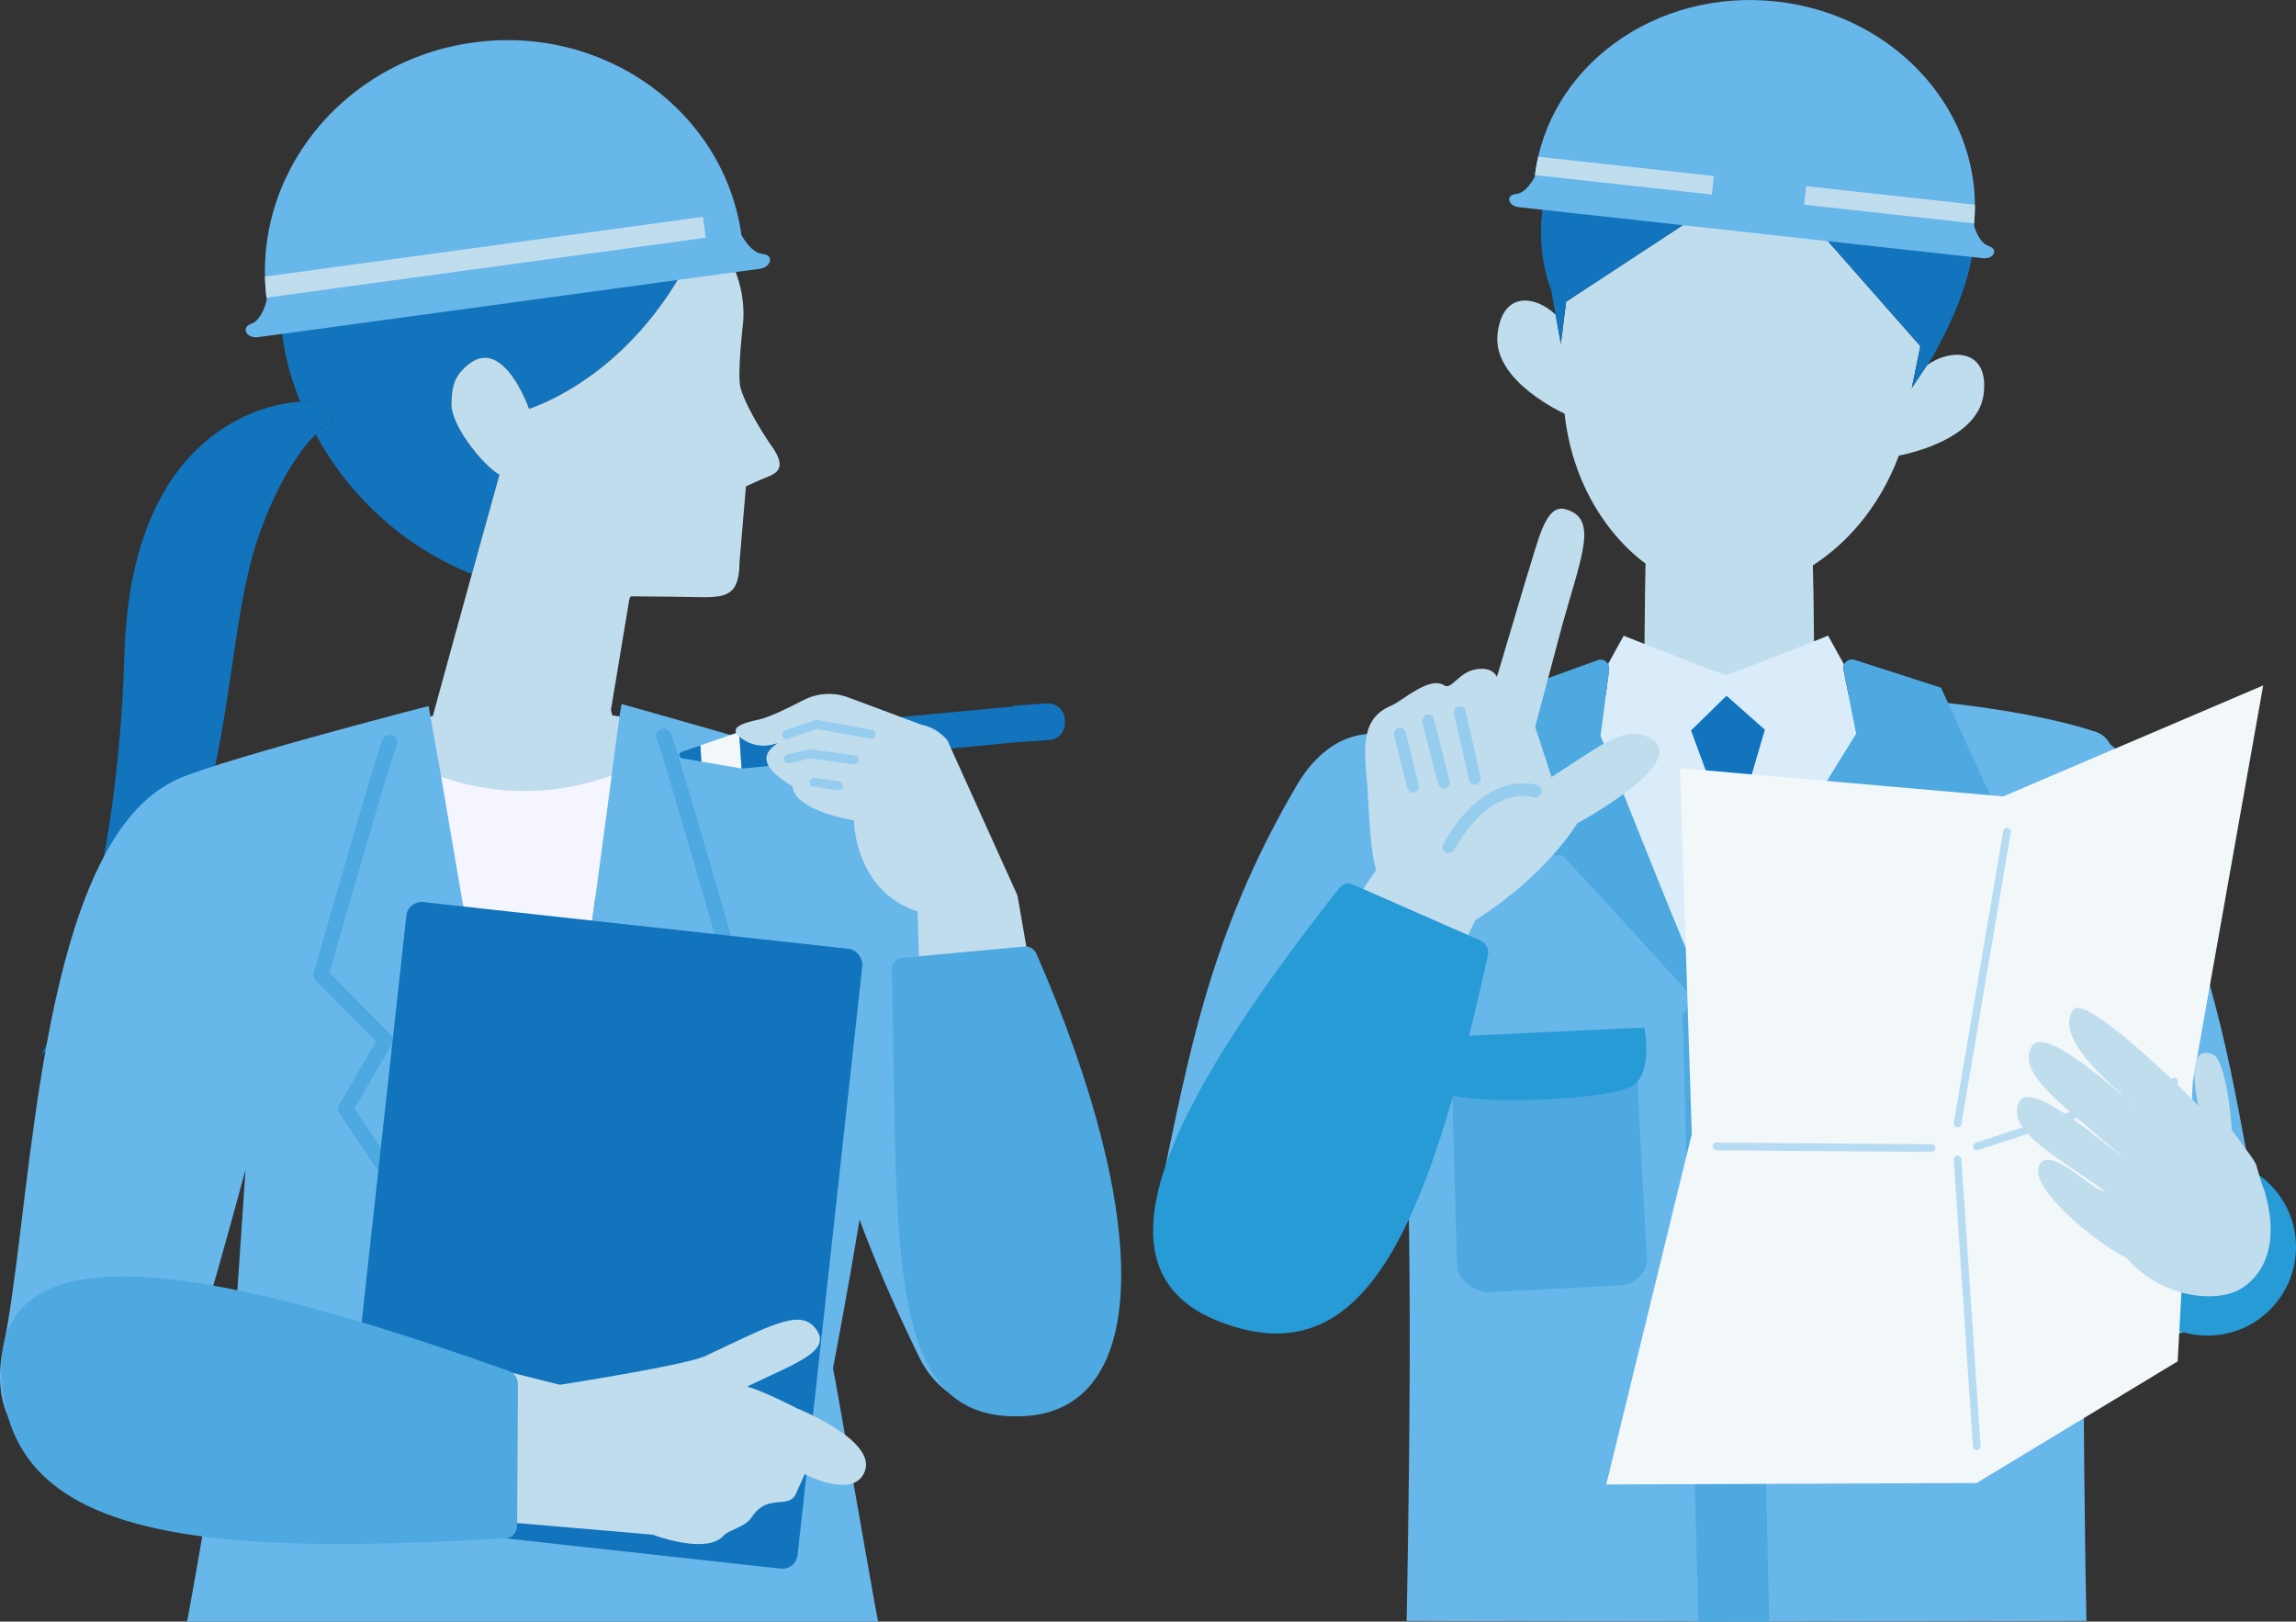
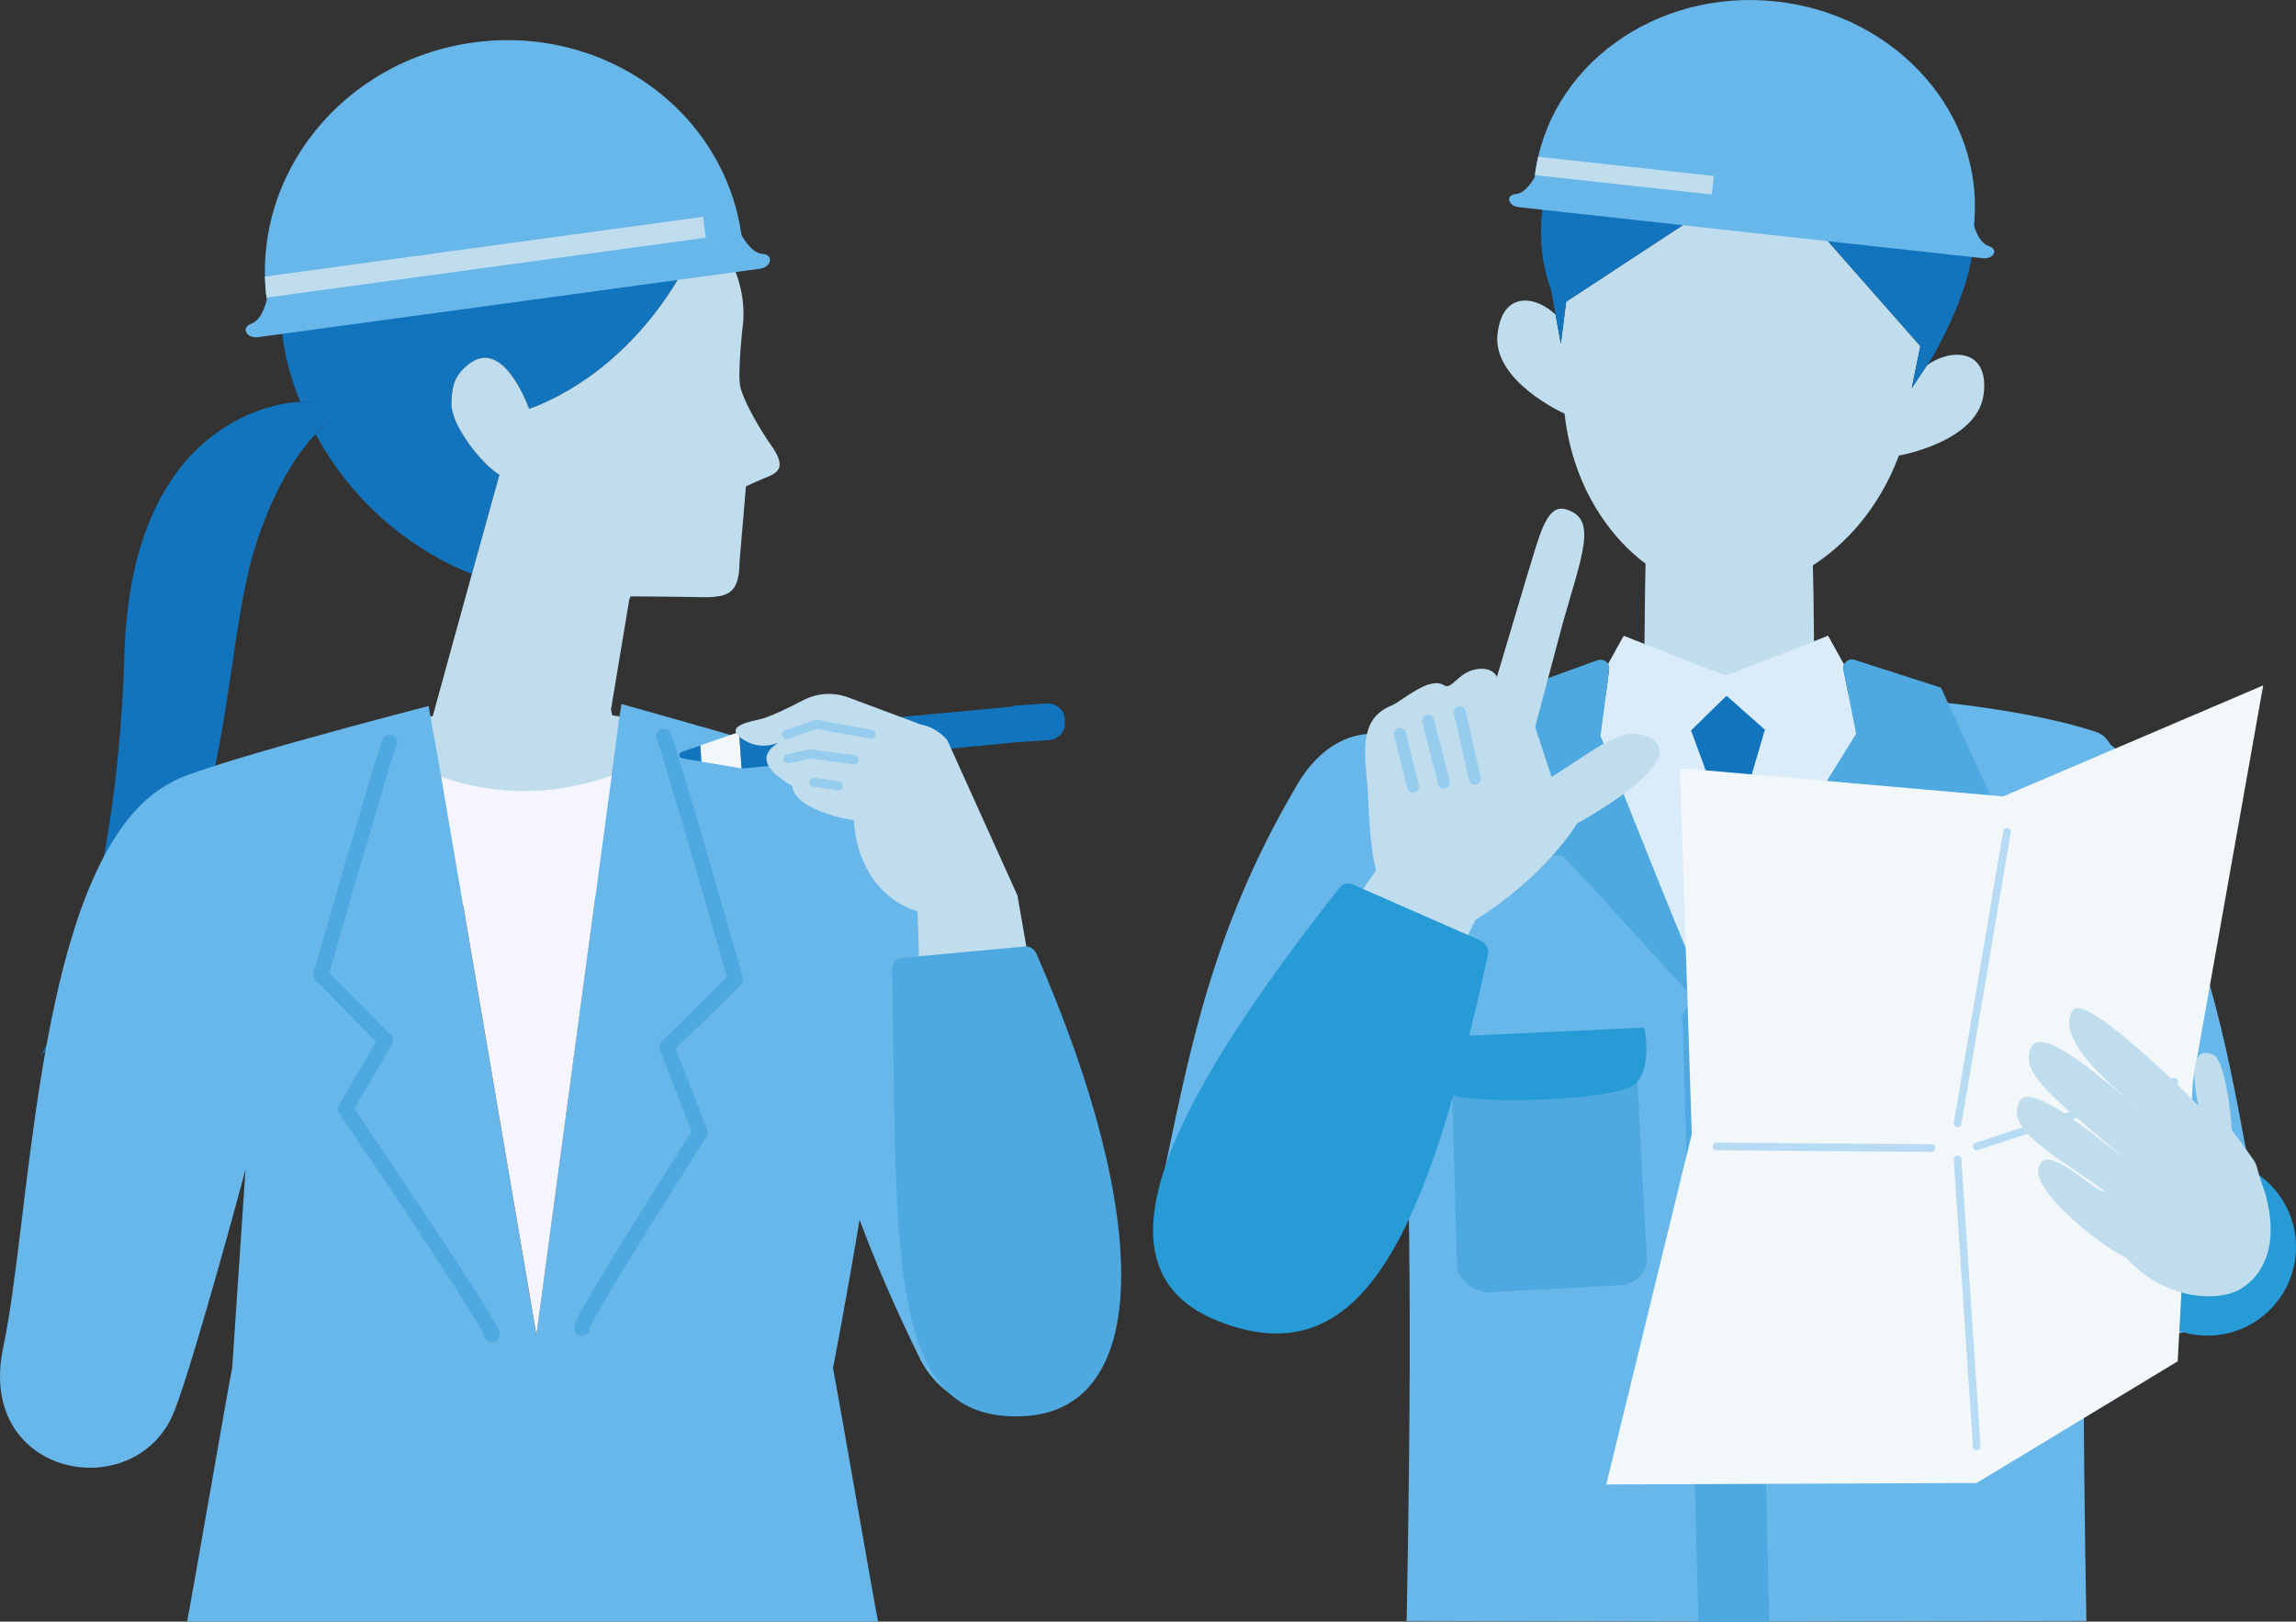
<svg xmlns="http://www.w3.org/2000/svg" id="_レイヤー_2" width="294.6" height="208.06" viewBox="0 0 294.6 208.06">
  <rect x="0" y="0" width="294.6" height="208.06" fill="#333333" stroke="none" />
  <defs>
    <style>.cls-1{fill:#f5f5ff;}.cls-2{fill:#4da9e0;}.cls-3{fill:#1274bc;}.cls-4,.cls-5{fill:none;}.cls-6{clip-path:url(#clippath-1);}.cls-7{fill:#daecf9;}.cls-5{stroke:#b6dbf2;stroke-linecap:round;stroke-linejoin:round;stroke-width:.98px;}.cls-8{fill:#68b7ea;}.cls-9{fill:#96cced;}.cls-10{fill:#279bd6;}.cls-11{fill:#f2f7f9;}.cls-12{fill:#c0ddee;}.cls-13{clip-path:url(#clippath);}</style>
    <clipPath id="clippath">
      <path class="cls-4" d="M255.16,31.56c-1.32-.42-1.89-2.66-1.89-2.66h0c1.48-14.17-9.85-27.01-25.36-28.71-15.51-1.7-29.35,8.37-30.99,22.52h0s-1.05,2.07-2.42,2.19-.99,1.53.36,1.68c1.06.12,20.05,2.2,28.04,3.08,2.15.24,3.51.39,3.51.39,7.99.88,26.98,2.96,28.04,3.08,1.35.15,2.04-1.14.72-1.56Z" />
    </clipPath>
    <clipPath id="clippath-1">
      <path class="cls-4" d="M97.84,32.58c-1.5-.11-2.7-2.42-2.7-2.42h0c-2.26-15.94-17.62-27-34.39-24.71-16.77,2.29-28.61,17.05-26.52,33.02h0s-.54,2.55-1.96,3.05-.63,1.94.83,1.74c1.15-.16,21.67-2.95,30.31-4.13,2.32-.32,3.79-.52,3.79-.52,8.64-1.18,29.16-3.98,30.31-4.13,1.46-.2,1.83-1.8.33-1.9Z" />
    </clipPath>
  </defs>
  <g id="PC_x5F_本気のカビ対策">
    <path class="cls-12" d="M247.26,46.84h0s-1.96,2.94-1.96,2.94h0s.98-4.77.98-4.77l.12-.6h0l-19.83-22.52s-24.25,15.94-25.62,16.82c0,0,0,0,0,0l-.68,5.42-.67-3.75c-2.52-2.44-6.8-3.12-7.45,2.45-.71,6.09,8.6,10.24,8.6,10.24.97,8.7,5.06,14.48,8.54,17.71.65.6,1.27,1.11,1.85,1.53l-.07,3.86v.27s-.13,12.21-.13,12.21l-13.93,1.53,6.5,27.73h36.76l6.5-27.73-13.94-1.52-.14-12.14v-.16s0,0,0,0l-.08-3.82c3.87-2.51,8.34-6.92,11.04-14.09,0,0,10.04-1.73,10.86-7.8.8-5.95-4.2-5.99-7.24-3.81Z" />
    <path class="cls-3" d="M245.3,49.78h0s.98-4.77.98-4.77l.12-.6h0l-19.83-22.52s-24.25,15.94-25.62,16.82c0,0,0,0,0,0l-.68,5.42h0l-.67-3.75-.36-1.99-.21-1.19s-7.52-17.38,13.49-29.56c21.01-12.19,28.9,3.63,28.9,3.63,0,0,5.97-.78,9.95,8.98,2.61,6.38,3.4,12.63-2.5,23.88-.28.53-.56,1.06-.86,1.61l-.75,1.12h0s-1.96,2.94-1.96,2.94Z" />
    <path class="cls-8" d="M255.16,31.56c-1.32-.42-1.89-2.66-1.89-2.66h0c1.48-14.17-9.85-27.01-25.36-28.71-15.51-1.7-29.35,8.37-30.99,22.52h0s-1.05,2.07-2.42,2.19-.99,1.53.36,1.68c1.06.12,20.05,2.2,28.04,3.08,2.15.24,3.51.39,3.51.39,7.99.88,26.98,2.96,28.04,3.08,1.35.15,2.04-1.14.72-1.56Z" />
    <g class="cls-13">
      <rect class="cls-12" x="193.19" y="21.12" width="26.67" height="2.39" transform="translate(3.67 -22.42) rotate(6.27)" />
-       <rect class="cls-12" x="231.55" y="25.22" width="24.61" height="2.39" transform="translate(4.34 -26.47) rotate(6.27)" />
    </g>
    <path class="cls-8" d="M166.39,100.76c-11.3,19.19-13.96,35.28-17.43,51.63-3.64,17.16,21.48,20.22,26.31,7.56,7.54-19.76,7.23-17.43,12.82-50.42,2.01-11.88-13.43-22.83-21.7-8.78Z" />
    <path class="cls-8" d="M289.84,156.15c-3.95-20.06-4.28-27.3-14.8-54.59-5.87-15.21-22.12-4.65-21.38,7.37,1.65,26.83,2.96,34.72,10.61,55.64,4.65,12.72,28.64,7.18,25.57-8.42Z" />
    <path class="cls-8" d="M269.02,93.93c-10.75-3.57-27.32-4.46-27.32-4.46h-35.15s-17.19,1-27.94,4.58c-6.42,2.13-.99,27.84,1.09,41.37,2.08,13.52.78,72.55.78,72.55,0,0,22.67.06,43.65.09,20.99-.03,43.58-.09,43.58-.09,0,0-1.23-59.03.85-72.55,2.08-13.52,6.88-39.35.46-41.48Z" />
    <path class="cls-7" d="M206.47,85.88l-1.12,8.53s6.65,16.91,11.42,28.39l2.54-22.79-2.32-6.3,4.54-4.45,4.91,4.35-1.85,6.3,1.59,13.6,12-19.38-1.64-8.21c-.05-.24-.02-.47.07-.66-1.08-1.97-2.05-3.7-2.05-3.7,0,0-1.31.52-3.1,1.23-3.67,1.45-9.36,3.68-10.01,3.83-.64-.15-6.35-2.39-10.02-3.83-1.79-.7-3.09-1.22-3.09-1.22,0,0-.95,1.69-2.01,3.63.11.2.16.43.13.69Z" />
    <path class="cls-2" d="M258.24,108.29l-8.9-19.43-.29-.63-11.09-3.57c-.57-.18-1.13.12-1.35.61-.09.2-.12.42-.07.66l1.64,8.21-12,19.38-7.93,12.82c-.46-1.09-.96-2.28-1.48-3.53-4.77-11.48-11.42-28.39-11.42-28.39l1.12-8.53c.03-.25-.02-.49-.13-.69-.25-.44-.8-.69-1.34-.5l-10.52,3.81-.66,1.44-8.53,18.62c-.25.55.15,1.18.76,1.18h14.45s10.56,11.39,16.7,18.29l-1.41,2.28.19,2.04.19-.16,7.28-6.16,1.67-1.41,17.92-15.16h14.45c.61,0,1.01-.63.76-1.18Z" />
    <path class="cls-3" d="M224.59,99.93l1.85-6.3-4.91-4.35-4.54,4.45,2.32,6.3-2.54,22.79c.52,1.25,1.02,2.44,1.48,3.53l7.93-12.82-1.59-13.6Z" />
    <polygon class="cls-2" points="225.38 136.33 225.11 124.63 223.44 126.03 216.16 132.19 215.97 132.36 217.92 208.06 227.01 208.06 225.38 136.33" />
    <path class="cls-2" d="M211.31,161.07c-.18-2.31-.85-15.21-1.21-22.29-.07.09-.15.18-.23.26-2.19,2.19-20.36,2.73-23.53,1.45l.62,22.36s.71,2.54,3.84,2.96l17.54-.93s3.22-.59,2.97-3.81Z" />
    <path class="cls-10" d="M209.87,139.04c.08-.08.16-.17.23-.26,1.89-2.31.87-6.94.87-6.94l-26.3,1.22s-1.19,6.02,1.53,7.37c.04.02.09.04.14.06,3.16,1.28,21.33.74,23.53-1.45Z" />
    <path class="cls-2" d="M236.8,139.04c-.08-.08-.16-.17-.23-.26-.36,7.08-1.02,19.98-1.21,22.29-.25,3.22,2.97,3.81,2.97,3.81l17.54.93c3.14-.42,3.84-2.96,3.84-2.96l.62-22.36c-3.16,1.28-21.33.74-23.53-1.45Z" />
    <path class="cls-10" d="M261.99,133.05l-26.3-1.22s-1.02,4.63.87,6.94c.07.09.15.18.23.26,2.19,2.19,20.36,2.73,23.53,1.45.05-.02.1-.04.14-.06,2.71-1.36,1.53-7.37,1.53-7.37Z" />
    <circle class="cls-10" cx="283.24" cy="160" r="11.36" />
    <polygon class="cls-11" points="281.36 138.78 290.39 87.94 257.03 102.18 215.56 98.55 217.07 145.52 206.1 190.46 253.62 190.27 279.42 174.66 281.36 138.78" />
    <line class="cls-5" x1="257.52" y1="106.71" x2="251.18" y2="144.14" />
    <line class="cls-5" x1="251.18" y1="148.77" x2="253.64" y2="185.57" />
    <line class="cls-5" x1="220.25" y1="147.09" x2="247.84" y2="147.3" />
    <line class="cls-5" x1="253.64" y1="147.09" x2="278.97" y2="138.78" />
    <path class="cls-12" d="M290.5,152.66c-1.75-4.81.21-1.7-4.15-7.69-.34-5.58-1.47-9.2-2.25-9.59-4.05-2.01-2.02,6.49-2.02,6.49-3.44-3.63-14.66-14.25-16.06-12.32-2.85,3.95,6.65,11.03,7.99,12.42-3.36-2.83-11.78-10.4-13.31-7.71-1.93,3.38,3.4,7.05,11.89,14.37-1.68-1.14-11.96-10.21-13.47-7.33-1.94,3.69,4.76,7.03,10.96,11.54-1.31.26-7.32-6.4-8.48-3.14-1.14,3.19,8.76,10.69,11.18,11.64,4.96,5.51,11.69,5.66,14.45,4.18,2.96-1.59,5.49-5.63,3.28-12.87Z" />
    <path class="cls-12" d="M175.44,100.64c-.49-4.99-.78-8.58,3.24-10.18,1.41-.68,4.75-3.72,6.6-2.54,1.03.66,1.8-1.72,4.23-2.07,2.1-.3,2.56,1,2.56,1l3.79-12.73c1.53-4.75,2.4-9.53,5.02-8.78,4.15,1.18,2.17,5.65-.4,14.76l-3.5,13.15,2.1,6.44c5.99-3.8,8.92-6.37,11.91-5.32,7.43,2.62-8.62,11.27-8.62,11.27,0,0-3.9,6.65-13.07,12.4l-13.23,27.25-17.96-6.61,18.46-27.05c-.89-2.97-.97-9.21-1.14-10.98Z" />
    <path class="cls-9" d="M189.43,100.65c-.16.05-.32.04-.46-.02-.22-.08-.4-.27-.47-.52l-1.93-8.51c-.11-.41.14-.84.54-.96.4-.12.82.12.93.54l1.93,8.51c.11.41-.14.84-.54.96Z" />
    <path class="cls-9" d="M183.03,91.71c.4-.13.83.09.94.51l2.03,7.96c.12.41-.11.85-.51.98-.17.05-.34.05-.49,0-.21-.08-.39-.26-.46-.5l-2.03-7.96c-.12-.41.11-.85.51-.98Z" />
    <path class="cls-9" d="M179.41,93.41c.4-.13.83.09.94.5l1.68,6.76c.12.41-.11.85-.51.98-.17.05-.34.05-.49,0-.21-.08-.39-.26-.46-.5l-1.68-6.76c-.12-.41.11-.85.51-.98Z" />
-     <path class="cls-9" d="M193.24,100.83c2.34-.69,3.98-.1,4.05-.07.41.15.62.61.46,1.04s-.61.64-1.02.49c-.01,0-1.32-.45-3.2.13-2.53.78-4.94,3.07-6.97,6.61-.2.35-.61.49-.96.36-.04-.02-.08-.04-.12-.06-.38-.22-.5-.72-.27-1.1,2.31-4.03,5.01-6.52,8.03-7.4Z" />
    <g id="_新規シンボル_16">
      <path class="cls-10" d="M189.72,120.56c.83.31,1.38,1.15,1.22,1.87-7.84,35.72-16,54.37-34.53,47.11-16.91-6.62-6.77-27.41,15.46-55.64.37-.46.98-.7,1.67-.44l16.17,7.1Z" />
    </g>
    <path class="cls-3" d="M64.08,60.91c-.16-.09-.34-.21-.52-.35-.26-.19-.54-.42-.84-.7-.33-.31-.68-.66-1.03-1.04-1.92-2.1-3.88-5.17-3.77-7.2.07-1.26.16-2.28.71-3.24.11-.19.24-.38.39-.57.3-.38.69-.75,1.19-1.14.57-.44,1.12-.67,1.64-.74.38-.05.74-.02,1.09.07.12.03.24.07.35.12.35.14.68.35,1,.6.11.08.21.17.31.27,2.03,1.86,3.28,5.46,3.28,5.46,0,0,2.69-.79,6.37-3.19,1.58-1.03,3.34-2.35,5.16-4.02,1.21-1.12,2.44-2.4,3.65-3.85,2.43-2.91,4.79-6.54,6.76-11.02h0s0,0,0,0l3.99,3.87.41.4.04.04c.62-11.03-10.21-18.57-15.9-18.87-4.28-1.62-8.65-2.62-12.96-2.83-16.57-.82-36.45,15.21-26.87,38.58,1.19-.07,1.99.04,2.17.18l2.15,2.03s-.94.49-2.35,1.94c6.34,11.7,16.17,16.44,20.04,17.93,2.14-7.75,3.53-12.71,3.53-12.72h0Z" />
    <path class="cls-12" d="M98.77,56.89s-2.84-4.12-3.73-7.04c-.53-1.73.37-8.85.34-8.8.12-2.33-.32-4.45-1.05-6.31l-.11-.1-.41-.4-3.99-3.87h0c-1.97,4.49-4.33,8.11-6.76,11.02-1.21,1.46-2.44,2.73-3.65,3.85-1.81,1.68-3.58,3-5.16,4.02-3.69,2.39-6.37,3.19-6.37,3.19h0s-1.25-3.6-3.28-5.46c-.1-.09-.2-.18-.31-.27-.32-.25-.65-.46-1-.6-.12-.05-.23-.09-.35-.12-.35-.1-.71-.12-1.09-.07-.52.07-1.07.3-1.64.74-.5.39-.89.76-1.19,1.14-.15.19-.28.38-.39.57-.55.96-.64,1.97-.71,3.24-.11,2.03,1.86,5.09,3.77,7.2.35.38.7.73,1.03,1.04.29.27.57.5.84.7.18.14.36.26.52.35h0s0,0,0,0c0,.01-1.39,4.97-3.53,12.72-1.4,5.07-3.13,11.32-5,18.17,0,.03-.01.05-.02.08l-6.24.91s.7,25.99,18.29,25.49c17.59-.5,17.7-25.49,17.7-25.49l-6.72-1.01c-.05-.21-.11-.45-.17-.72l2.36-14.19.18-.36,5.41.05c6,0,8.5.94,8.55-4.47l.82-9.69,1.72-.78c1.72-.78,4.1-1.02,1.34-4.73Z" />
    <path class="cls-3" d="M42.85,53.76l-2.15-2.03c-.18-.14-.98-.24-2.17-.18-5.91.32-21.74,4.97-22.56,32.31-1.08,35.72-10.75,51.61-10.75,51.61,0,0,11.32-11.44,16.13-19.71,8.6-14.78,7.53-34.65,11.83-46.96,2.51-7.17,5.37-11.08,7.33-13.11,1.4-1.45,2.35-1.94,2.35-1.94Z" />
    <path class="cls-8" d="M97.84,32.58c-1.5-.11-2.7-2.42-2.7-2.42h0c-2.26-15.94-17.62-27-34.39-24.71-16.77,2.29-28.61,17.05-26.52,33.02h0s-.54,2.55-1.96,3.05-.63,1.94.83,1.74c1.15-.16,21.67-2.95,30.31-4.13,2.32-.32,3.79-.52,3.79-.52,8.64-1.18,29.16-3.98,30.31-4.13,1.46-.2,1.83-1.8.33-1.9Z" />
    <g class="cls-6">
      <rect class="cls-12" x="29.61" y="31.94" width="61.05" height="2.7" transform="translate(-3.95 8.43) rotate(-7.77)" />
    </g>
    <path class="cls-8" d="M140.92,165.47c-3.4-16.05-10.35-46.56-22.84-61.11-2.63-3.06-5.51-4.68-8.28-5.2-8.09-2.72-30.05-8.83-30.05-8.83l-.23,1.36-1.05,7.8-9.65,71.77-12.21-71.61-1.62-9.07s-29.79,7.69-32.96,9.78c-1.73.87-3.44,2.21-5.06,4.09C4.48,119,3.81,156.83.41,172.88c-3.57,16.84,17.28,20.47,22.01,8.05,2.7-7.07,9.08-30.86,9.08-30.86l-1.71,25.46c-.46,2.1-5.32,30.34-5.79,32.53h88.67c-.47-2.19-5.34-30.43-5.79-32.53,0,0,1.6-8.13,3.41-19.05,2.02,5.43,4.36,10.9,7.66,17.67,5.82,11.95,26.54,8.17,22.97-8.68Z" />
    <polygon class="cls-2" points="50.48 96.13 50.48 96.13 50.48 96.13 50.48 96.13" />
    <path class="cls-2" d="M63.89,170.47c-.12-.26-.29-.57-.51-.96-.82-1.44-2.36-3.87-4.22-6.74-4.91-7.57-12.05-18.11-13.69-20.53l4.83-8.28c.22-.38.16-.87-.15-1.18l-7.88-7.97c.06-.2.13-.44.21-.73.82-2.85,2.87-9.99,4.74-16.41.94-3.21,1.84-6.24,2.51-8.46.34-1.11.62-2.02.83-2.64.1-.31.19-.55.24-.69.01-.03.02-.05.03-.07,0,0,.01-.01.02-.02.29-.46.15-1.06-.31-1.35-.15-.1-.35-.15-.52-.15-.24,0-.41.08-.51.14-.1.06-.16.12-.2.16-.08.09-.11.14-.14.18-.05.08-.07.13-.09.18-.04.09-.08.19-.12.3-.16.44-.41,1.21-.73,2.24-1.12,3.61-3.12,10.44-4.83,16.37-1.72,5.93-3.15,10.97-3.15,10.97-.1.34,0,.71.25.96l7.76,7.84-4.77,8.17c-.19.33-.18.73.04,1.04,0,0,.29.43.81,1.19,1.8,2.66,6.3,9.31,10.34,15.44,2.02,3.06,3.93,6,5.33,8.22.7,1.11,1.27,2.05,1.66,2.73.19.34.34.61.43.8.03.05.04.09.06.13.02.21.1.41.25.58.37.4.98.42,1.38.06.16-.15.24-.32.28-.45.04-.13.04-.23.05-.31,0-.17-.03-.26-.05-.34-.04-.16-.1-.27-.16-.41ZM50.48,96.13h0s0,0,0,0Z" />
    <path class="cls-2" d="M95.32,125.38s-2.23-7.8-4.5-15.59c-1.14-3.9-2.28-7.8-3.16-10.73-.44-1.46-.82-2.69-1.09-3.55-.14-.43-.25-.77-.34-1.02-.05-.13-.08-.23-.13-.32-.02-.05-.04-.1-.09-.17-.03-.04-.05-.09-.13-.17-.04-.04-.09-.1-.2-.17-.1-.06-.27-.16-.54-.16-.22,0-.48.1-.62.22-.38.32-.46.86-.2,1.27.01.03.03.08.06.15.14.38.4,1.18.72,2.25,1.16,3.74,3.24,10.88,5.04,17.08.9,3.1,1.72,5.96,2.32,8.05.3,1.04.54,1.9.71,2.49.04.13.07.25.1.36l-8.4,8.24c-.28.27-.37.69-.23,1.06l4.11,10.5c-.93,1.46-4.13,6.49-7.33,11.64-1.9,3.06-3.8,6.15-5.23,8.58-.72,1.21-1.31,2.26-1.74,3.05-.21.4-.38.74-.51,1.02-.06.14-.12.27-.16.39-.02.06-.04.13-.06.21-.02.08-.04.16-.04.3,0,.09,0,.2.06.35.05.15.17.36.38.51.44.31,1.05.19,1.36-.25.12-.17.17-.36.17-.55.04-.1.11-.26.21-.46.26-.52.69-1.31,1.25-2.27,1.94-3.36,5.33-8.84,8.23-13.47,1.45-2.31,2.78-4.42,3.75-5.94.48-.76.88-1.38,1.15-1.81.27-.43.42-.66.42-.66.17-.26.2-.59.09-.88l-4.06-10.36,8.35-8.2c.26-.25.35-.62.26-.97Z" />
    <path class="cls-1" d="M56.62,99.66l12.21,71.61,9.65-71.77c-5.09,1.86-13.02,3.28-21.85.16Z" />
-     <rect class="cls-3" x="47.81" y="118.5" width="58.86" height="80" rx="1.97" ry="1.97" transform="translate(17.77 -7.49) rotate(6.27)" />
-     <path class="cls-12" d="M102.12,180.62s-4.18-2.16-6.26-2.72c6.09-2.96,10.82-4.47,8.92-7.27-.02-.03-.04-.07-.07-.1-1.99-2.74-5.75-.51-14.39,3.53-3.14,1.23-18.47,3.61-18.47,3.61,0,0-2.53-.62-6.2-1.56.42.29.72.73.75,1.31l-.05,17.99c9.09.78,17.4,1.49,17.4,1.49,0,0,4.07,1.56,6.97,1.13.88-.13,1.64-.44,2.16-1.03.63-.72,2.74-1.06,3.57-2.33,2.09-3.22,4.82-.86,5.73-3.14l1.08-2.4s6.35,3.36,7.72-.4c1.46-4.03-8.85-8.09-8.85-8.09Z" />
-     <path class="cls-2" d="M65.65,176.1c-.14-.1-.3-.18-.47-.24-12.45-4.44-23.58-7.89-32.97-9.95C11.81,161.44-.34,163.54.19,176.41c.28,6.78,2.98,11.63,7.93,15,10.08,6.86,29.49,7.58,56.83,5.95.82-.05,1.45-.84,1.39-1.76v-.2s.05-17.99.05-17.99c-.03-.57-.33-1.02-.75-1.31Z" />
    <polygon class="cls-11" points="89.86 95.64 89.99 97.72 95.17 98.6 94.84 93.91 89.86 95.64" />
    <path class="cls-3" d="M87.45,96.47c-.41.14-.36.74.07.82l2.3.4.17.03-.13-2.08-2.42.84Z" />
    <path class="cls-3" d="M136.62,92.24c-.08-1.18-1.1-2.07-2.29-1.99l-4.3.3v.1s-35.2,3.27-35.2,3.27l.32,4.69,35.2-3.37,4.3-.3c1.18-.08,2.07-1.1,1.99-2.29l-.03-.41Z" />
    <path class="cls-12" d="M135.32,142.29l-4.77-27.4-8.99-19.9c-.87-1.06-2.08-1.78-3.42-2.04l-9.3-3.47c-1.9-.71-4-.57-5.8.37-1.92,1-4.35,2.19-5.64,2.46-2.33.49-4.41,1.18-1.82,2.71,2.69,1.59,5.11-.35,3.82.61-1.79,1.34-1.48,3.04,2.27,5.23.3,3.24,7.9,4.39,7.9,4.39,0,0,.02,9.04,8.17,11.7l.95,31.26,16.62-5.92Z" />
    <path class="cls-9" d="M100.73,93.7l3.83-1.32c.09-.03.2-.04.29-.02l7.03,1.29c.31.06.52.36.46.67-.06.31-.36.52-.67.46l-6.88-1.26-3.68,1.27c-.24.08-.51,0-.65-.2-.03-.05-.06-.1-.08-.16-.1-.3.06-.63.36-.74Z" />
    <path class="cls-9" d="M103.79,96.15c.07-.02.14-.02.21,0l5.67.76c.32.04.54.33.5.65-.04.32-.33.54-.65.5l-5.57-.75-2.69.62c-.23.05-.46-.04-.59-.22-.05-.06-.08-.14-.1-.22-.07-.31.12-.62.43-.69l2.79-.64Z" />
    <path class="cls-9" d="M107.66,100.25c.32.05.54.34.49.65-.05.32-.34.54-.65.49l-3.13-.45c-.16-.02-.29-.11-.38-.23s-.13-.27-.11-.43c.05-.32.34-.54.65-.49l3.13.45Z" />
    <path class="cls-2" d="M133,122.4c-.25-.56-.75-.99-1.42-.97l-15.71,1.45c-.8.03-1.44.64-1.42,1.38.75,36.55-.99,58.26,16.85,57.44,16.28-.75,16.62-25.14,1.7-59.3Z" />
  </g>
</svg>